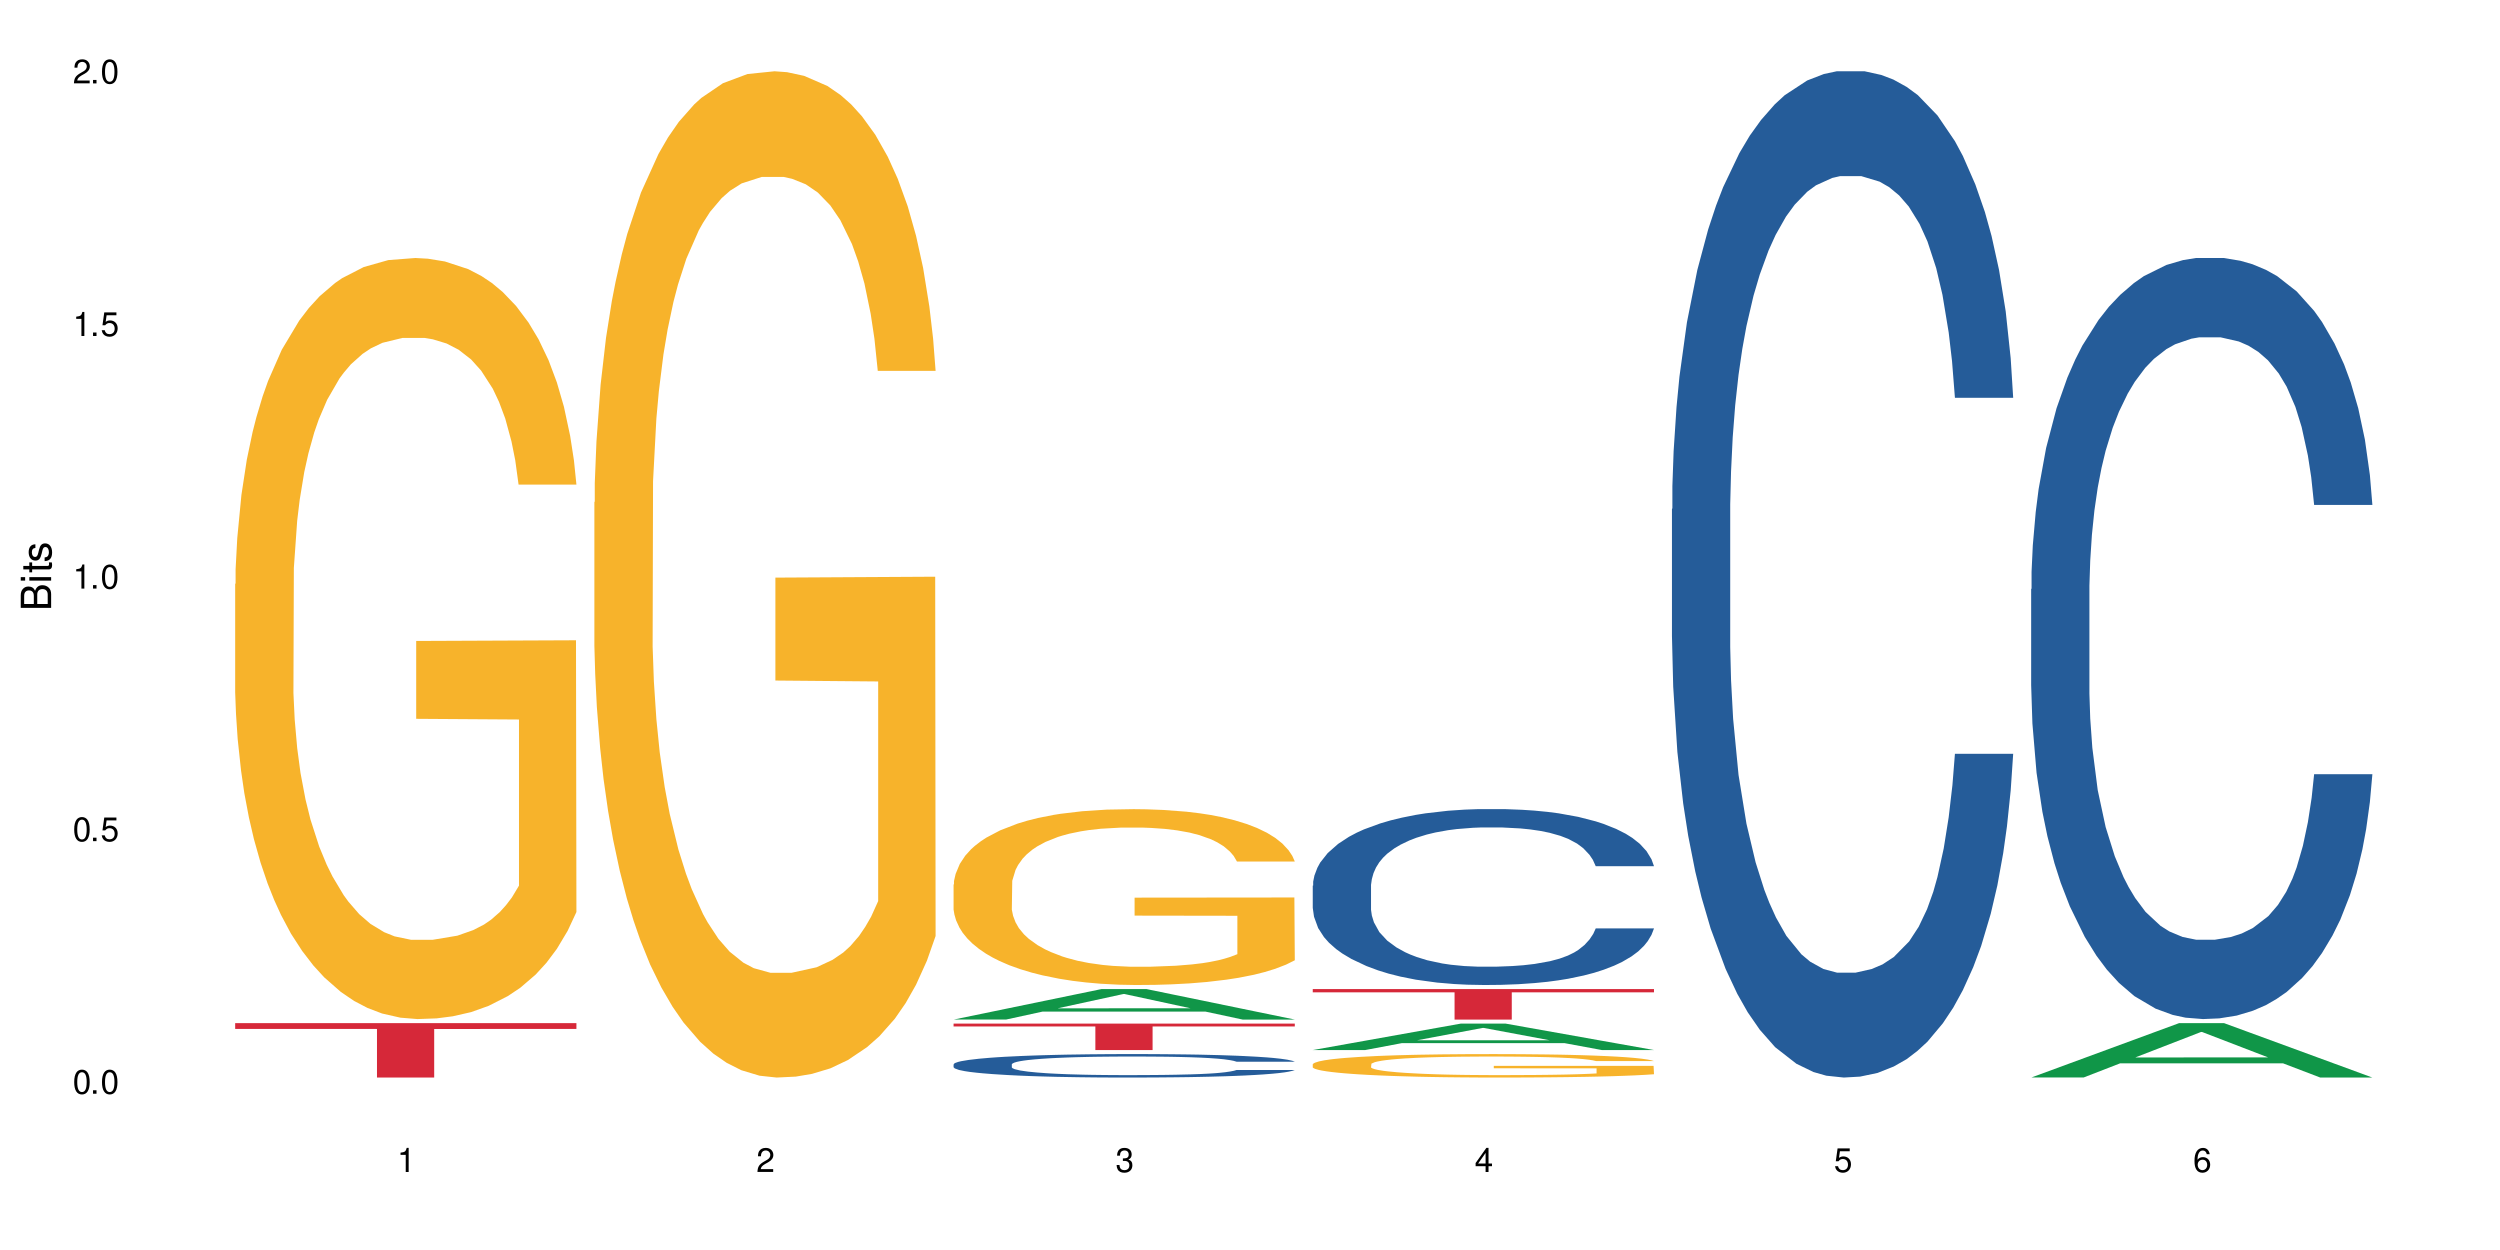
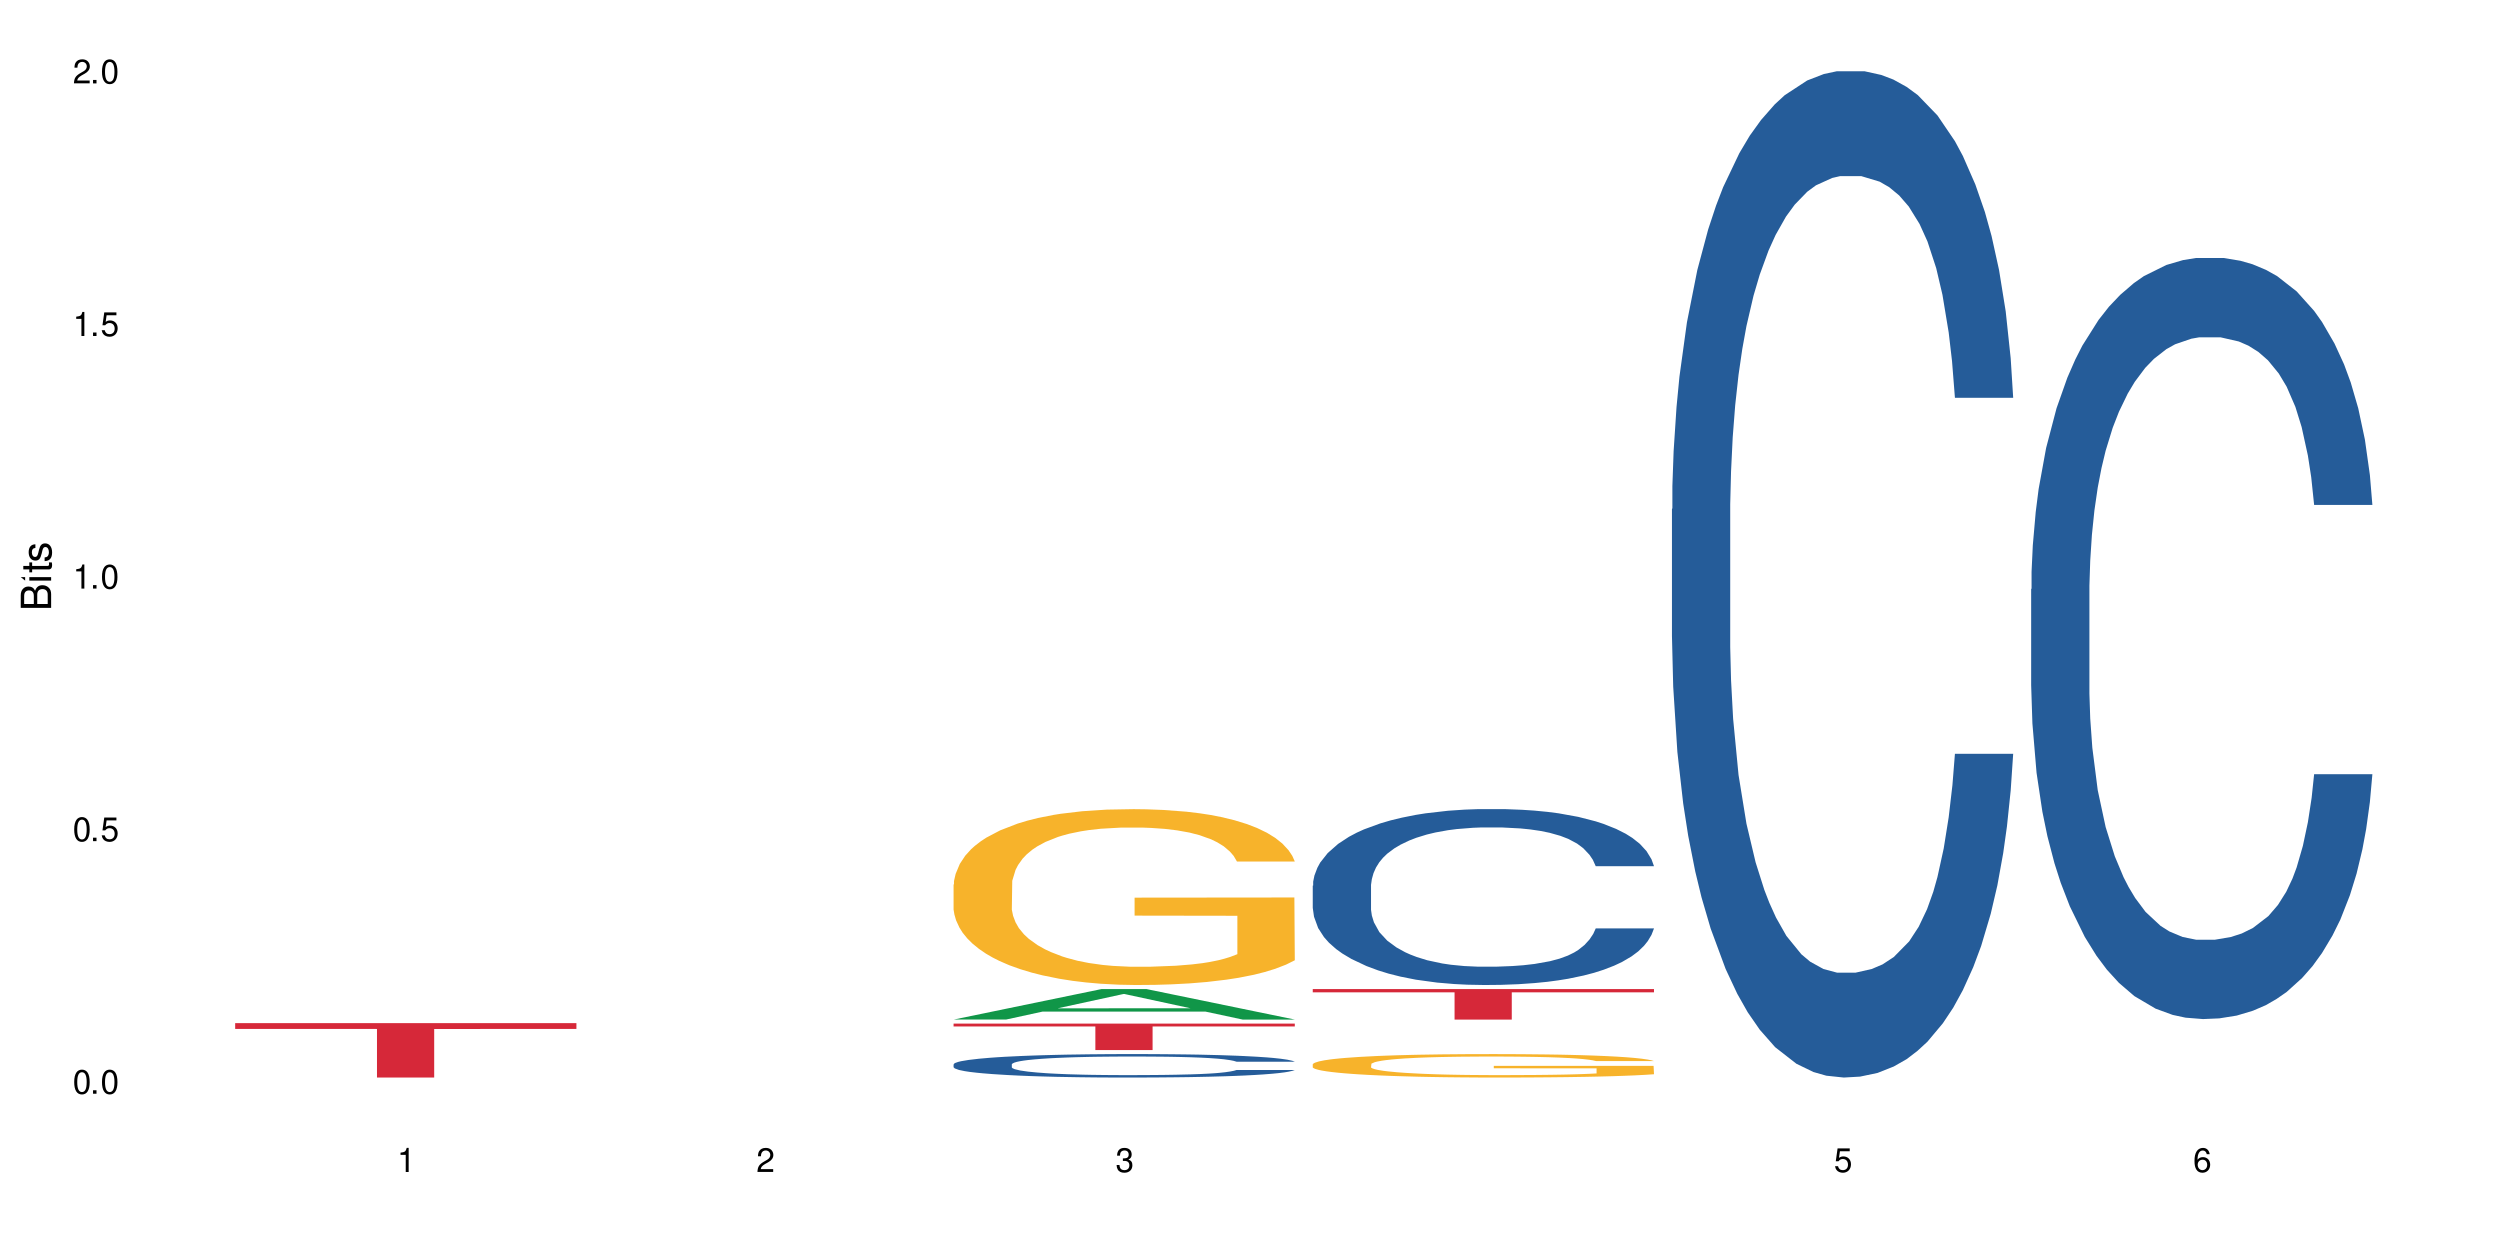
<svg xmlns="http://www.w3.org/2000/svg" xmlns:xlink="http://www.w3.org/1999/xlink" width="720" height="360" viewBox="0 0 720 360">
  <defs>
    <g>
      <g id="glyph-0-0">
</g>
      <g id="glyph-0-1">
        <path d="M 2.641 -6.938 C 2 -6.938 1.422 -6.656 1.078 -6.172 C 0.641 -5.562 0.406 -4.641 0.406 -3.359 C 0.406 -1.016 1.188 0.219 2.641 0.219 C 4.078 0.219 4.859 -1.016 4.859 -3.297 C 4.859 -4.641 4.656 -5.547 4.203 -6.172 C 3.844 -6.656 3.281 -6.938 2.641 -6.938 Z M 2.641 -6.188 C 3.547 -6.188 4 -5.25 4 -3.375 C 4 -1.406 3.562 -0.484 2.625 -0.484 C 1.734 -0.484 1.281 -1.438 1.281 -3.344 C 1.281 -5.25 1.734 -6.188 2.641 -6.188 Z M 2.641 -6.188 " />
      </g>
      <g id="glyph-0-2">
        <path d="M 1.828 -1 L 0.828 -1 L 0.828 0 L 1.828 0 Z M 1.828 -1 " />
      </g>
      <g id="glyph-0-3">
        <path d="M 4.562 -6.797 L 1.062 -6.797 L 0.547 -3.094 L 1.328 -3.094 C 1.719 -3.562 2.047 -3.734 2.578 -3.734 C 3.484 -3.734 4.062 -3.109 4.062 -2.094 C 4.062 -1.125 3.484 -0.531 2.578 -0.531 C 1.828 -0.531 1.375 -0.906 1.188 -1.672 L 0.328 -1.672 C 0.453 -1.109 0.547 -0.844 0.75 -0.594 C 1.125 -0.078 1.828 0.219 2.594 0.219 C 3.969 0.219 4.922 -0.781 4.922 -2.219 C 4.922 -3.562 4.031 -4.484 2.719 -4.484 C 2.25 -4.484 1.859 -4.359 1.469 -4.062 L 1.734 -5.969 L 4.562 -5.969 Z M 4.562 -6.797 " />
      </g>
      <g id="glyph-0-4">
        <path d="M 2.484 -4.938 L 2.484 0 L 3.328 0 L 3.328 -6.938 L 2.766 -6.938 C 2.469 -5.875 2.281 -5.734 0.984 -5.562 L 0.984 -4.938 Z M 2.484 -4.938 " />
      </g>
      <g id="glyph-0-5">
        <path d="M 4.859 -0.828 L 1.281 -0.828 C 1.359 -1.406 1.672 -1.781 2.5 -2.281 L 3.469 -2.828 C 4.406 -3.344 4.906 -4.062 4.906 -4.906 C 4.906 -5.484 4.672 -6.031 4.266 -6.406 C 3.859 -6.766 3.375 -6.938 2.719 -6.938 C 1.859 -6.938 1.219 -6.625 0.844 -6.031 C 0.609 -5.672 0.5 -5.234 0.484 -4.531 L 1.328 -4.531 C 1.359 -5.016 1.406 -5.281 1.531 -5.516 C 1.75 -5.938 2.188 -6.203 2.703 -6.203 C 3.469 -6.203 4.031 -5.641 4.031 -4.891 C 4.031 -4.344 3.719 -3.859 3.125 -3.516 L 2.234 -3 C 0.812 -2.172 0.406 -1.531 0.328 -0.016 L 4.859 -0.016 Z M 4.859 -0.828 " />
      </g>
      <g id="glyph-0-6">
        <path d="M 2.125 -3.188 L 2.578 -3.188 C 3.5 -3.188 3.984 -2.766 3.984 -1.922 C 3.984 -1.062 3.469 -0.531 2.594 -0.531 C 1.656 -0.531 1.203 -1 1.156 -2.016 L 0.312 -2.016 C 0.344 -1.453 0.438 -1.094 0.609 -0.781 C 0.953 -0.109 1.625 0.219 2.547 0.219 C 3.953 0.219 4.859 -0.625 4.859 -1.938 C 4.859 -2.828 4.516 -3.297 3.703 -3.594 C 4.344 -3.844 4.656 -4.328 4.656 -5.031 C 4.656 -6.219 3.875 -6.938 2.578 -6.938 C 1.203 -6.938 0.484 -6.172 0.453 -4.703 L 1.297 -4.703 C 1.312 -5.125 1.344 -5.359 1.453 -5.578 C 1.641 -5.969 2.062 -6.203 2.594 -6.203 C 3.344 -6.203 3.797 -5.75 3.797 -5 C 3.797 -4.516 3.609 -4.219 3.25 -4.047 C 3.016 -3.953 2.703 -3.922 2.125 -3.906 Z M 2.125 -3.188 " />
      </g>
      <g id="glyph-0-7">
-         <path d="M 3.141 -1.672 L 3.141 0 L 3.984 0 L 3.984 -1.672 L 4.984 -1.672 L 4.984 -2.438 L 3.984 -2.438 L 3.984 -6.938 L 3.359 -6.938 L 0.266 -2.578 L 0.266 -1.672 Z M 3.141 -2.438 L 1 -2.438 L 3.141 -5.5 Z M 3.141 -2.438 " />
-       </g>
+         </g>
      <g id="glyph-0-8">
        <path d="M 4.781 -5.125 C 4.609 -6.266 3.891 -6.938 2.844 -6.938 C 2.094 -6.938 1.422 -6.578 1.031 -5.953 C 0.594 -5.266 0.406 -4.422 0.406 -3.172 C 0.406 -2 0.578 -1.25 0.984 -0.641 C 1.359 -0.078 1.953 0.219 2.703 0.219 C 3.984 0.219 4.922 -0.75 4.922 -2.094 C 4.922 -3.375 4.062 -4.281 2.844 -4.281 C 2.172 -4.281 1.641 -4.031 1.281 -3.516 C 1.281 -5.234 1.828 -6.188 2.797 -6.188 C 3.391 -6.188 3.797 -5.797 3.938 -5.125 Z M 2.734 -3.531 C 3.547 -3.531 4.062 -2.953 4.062 -2.031 C 4.062 -1.156 3.484 -0.531 2.703 -0.531 C 1.922 -0.531 1.328 -1.188 1.328 -2.078 C 1.328 -2.938 1.906 -3.531 2.734 -3.531 Z M 2.734 -3.531 " />
      </g>
      <g id="glyph-1-0">
</g>
      <g id="glyph-1-1">
        <path d="M 0 -0.953 L 0 -4.891 C 0 -5.719 -0.234 -6.344 -0.734 -6.797 C -1.188 -7.234 -1.812 -7.469 -2.5 -7.469 C -3.547 -7.469 -4.188 -7 -4.625 -5.875 C -4.984 -6.688 -5.625 -7.094 -6.531 -7.094 C -7.172 -7.094 -7.734 -6.859 -8.141 -6.391 C -8.562 -5.922 -8.75 -5.344 -8.75 -4.5 L -8.75 -0.953 Z M -4.984 -2.062 L -7.766 -2.062 L -7.766 -4.219 C -7.766 -4.844 -7.688 -5.203 -7.453 -5.5 C -7.219 -5.812 -6.859 -5.969 -6.375 -5.969 C -5.891 -5.969 -5.531 -5.812 -5.297 -5.5 C -5.062 -5.203 -4.984 -4.844 -4.984 -4.219 Z M -0.984 -2.062 L -4 -2.062 L -4 -4.781 C -4 -5.766 -3.438 -6.359 -2.484 -6.359 C -1.547 -6.359 -0.984 -5.766 -0.984 -4.781 Z M -0.984 -2.062 " />
      </g>
      <g id="glyph-1-2">
-         <path d="M -6.281 -1.797 L -6.281 -0.797 L 0 -0.797 L 0 -1.797 Z M -8.75 -1.797 L -8.75 -0.797 L -7.484 -0.797 L -7.484 -1.797 Z M -8.75 -1.797 " />
+         <path d="M -6.281 -1.797 L -6.281 -0.797 L 0 -0.797 L 0 -1.797 Z M -8.75 -1.797 L -7.484 -0.797 L -7.484 -1.797 Z M -8.75 -1.797 " />
      </g>
      <g id="glyph-1-3">
        <path d="M -6.281 -3.047 L -6.281 -2.016 L -8.016 -2.016 L -8.016 -1.016 L -6.281 -1.016 L -6.281 -0.172 L -5.469 -0.172 L -5.469 -1.016 L -0.719 -1.016 C -0.078 -1.016 0.281 -1.453 0.281 -2.234 C 0.281 -2.5 0.25 -2.719 0.188 -3.047 L -0.641 -3.047 C -0.609 -2.906 -0.594 -2.766 -0.594 -2.562 C -0.594 -2.141 -0.719 -2.016 -1.156 -2.016 L -5.469 -2.016 L -5.469 -3.047 Z M -6.281 -3.047 " />
      </g>
      <g id="glyph-1-4">
        <path d="M -4.531 -5.25 C -5.766 -5.25 -6.469 -4.422 -6.469 -2.969 C -6.469 -1.516 -5.719 -0.562 -4.547 -0.562 C -3.562 -0.562 -3.094 -1.062 -2.734 -2.562 L -2.516 -3.484 C -2.344 -4.188 -2.094 -4.469 -1.641 -4.469 C -1.047 -4.469 -0.641 -3.875 -0.641 -3 C -0.641 -2.453 -0.797 -2 -1.062 -1.75 C -1.25 -1.594 -1.422 -1.531 -1.875 -1.469 L -1.875 -0.406 C -0.422 -0.453 0.281 -1.266 0.281 -2.922 C 0.281 -4.5 -0.5 -5.516 -1.719 -5.516 C -2.656 -5.516 -3.172 -4.984 -3.469 -3.734 L -3.703 -2.766 C -3.891 -1.953 -4.156 -1.609 -4.594 -1.609 C -5.188 -1.609 -5.547 -2.125 -5.547 -2.938 C -5.547 -3.75 -5.203 -4.172 -4.531 -4.203 Z M -4.531 -5.25 " />
      </g>
    </g>
  </defs>
  <rect x="-72" y="-36" width="864" height="432" fill="rgb(100%, 100%, 100%)" fill-opacity="1" />
-   <path fill-rule="nonzero" fill="rgb(96.863%, 70.196%, 16.863%)" fill-opacity="1" d="M 67.73 168.184 L 67.852 167.984 L 67.852 163.98 L 68.332 154.973 L 69.527 142.562 L 71.086 132.355 L 72.766 124.348 L 73.844 120.145 L 75.641 114.137 L 77.199 109.734 L 81.152 100.727 L 86.188 92.32 L 88.945 88.715 L 92.059 85.312 L 96.496 81.512 L 98.531 80.109 L 104.766 76.906 L 111.836 74.906 L 119.625 74.305 L 123.223 74.504 L 128.133 75.305 L 134.848 77.508 L 138.68 79.508 L 141.676 81.512 L 144.793 84.113 L 148.629 88.117 L 152.223 92.918 L 155.102 97.723 L 157.977 103.73 L 160.375 110.133 L 162.41 117.141 L 164.207 125.547 L 165.289 132.555 L 166.008 139.559 L 149.348 139.559 L 148.391 132.555 L 147.309 127.148 L 145.512 120.543 L 143.715 115.738 L 141.918 111.938 L 138.562 106.73 L 135.684 103.527 L 132.09 100.727 L 128.613 98.926 L 124.66 97.723 L 122.262 97.324 L 115.91 97.324 L 110.156 98.727 L 106.801 100.324 L 104.406 101.926 L 101.047 104.93 L 99.012 107.332 L 97.812 108.934 L 94.219 115.141 L 91.82 120.742 L 90.504 124.547 L 88.824 130.551 L 87.625 135.957 L 86.309 143.965 L 85.59 149.969 L 84.629 163.582 L 84.508 199.609 L 84.871 207.219 L 85.59 215.426 L 86.547 222.633 L 87.984 230.238 L 89.422 236.043 L 91.941 243.848 L 94.098 249.055 L 95.777 252.457 L 99.012 257.859 L 100.328 259.664 L 103.445 263.266 L 106.684 266.066 L 110.637 268.469 L 113.633 269.672 L 118.426 270.672 L 124.539 270.672 L 131.73 269.473 L 136.285 267.871 L 139.398 266.27 L 141.438 264.867 L 143.953 262.664 L 145.754 260.664 L 147.43 258.461 L 149.469 255.059 L 149.469 207.219 L 119.863 207.02 L 119.863 184.598 L 165.887 184.398 L 166.008 262.664 L 163.488 268.07 L 160.375 273.273 L 157.379 277.277 L 154.262 280.68 L 149.828 284.484 L 146.23 286.887 L 140.719 289.688 L 135.684 291.488 L 130.41 292.691 L 125.738 293.293 L 120.223 293.492 L 115.312 293.09 L 110.039 291.891 L 105.844 290.289 L 102.008 288.289 L 98.172 285.684 L 93.379 281.48 L 90.262 278.078 L 87.027 273.875 L 83.789 268.871 L 80.914 263.465 L 78.996 259.262 L 77.078 254.457 L 75.043 248.453 L 73.125 241.648 L 71.688 235.441 L 70.367 228.438 L 69.41 221.832 L 68.449 212.824 L 67.969 205.617 L 67.73 199.41 Z M 67.73 168.184 " />
  <path fill-rule="nonzero" fill="rgb(83.922%, 15.686%, 22.353%)" fill-opacity="1" d="M 67.73 294.656 L 166.008 294.656 L 166.008 296.332 L 125.047 296.348 L 125.047 310.332 L 108.57 310.332 L 108.57 296.363 L 108.332 296.332 L 67.73 296.332 Z M 67.73 294.656 " />
-   <path fill-rule="nonzero" fill="rgb(96.863%, 70.196%, 16.863%)" fill-opacity="1" d="M 171.18 144.652 L 171.297 144.387 L 171.297 139.094 L 171.777 127.184 L 172.977 110.777 L 174.535 97.277 L 176.211 86.691 L 177.293 81.133 L 179.09 73.195 L 180.648 67.371 L 184.602 55.461 L 189.637 44.348 L 192.391 39.582 L 195.508 35.082 L 199.941 30.055 L 201.98 28.203 L 208.211 23.965 L 215.281 21.32 L 223.074 20.527 L 226.668 20.789 L 231.582 21.848 L 238.293 24.762 L 242.129 27.406 L 245.125 30.055 L 248.242 33.496 L 252.078 38.789 L 255.672 45.141 L 258.547 51.492 L 261.426 59.43 L 263.82 67.902 L 265.859 77.164 L 267.656 88.281 L 268.734 97.543 L 269.453 106.805 L 252.797 106.805 L 251.836 97.543 L 250.758 90.398 L 248.961 81.664 L 247.164 75.312 L 245.363 70.281 L 242.008 63.402 L 239.133 59.168 L 235.539 55.461 L 232.062 53.078 L 228.105 51.492 L 225.711 50.961 L 219.359 50.961 L 213.605 52.816 L 210.25 54.934 L 207.852 57.051 L 204.496 61.02 L 202.461 64.195 L 201.262 66.312 L 197.664 74.516 L 195.27 81.93 L 193.949 86.957 L 192.273 94.898 L 191.074 102.043 L 189.754 112.629 L 189.035 120.57 L 188.078 138.566 L 187.957 186.207 L 188.316 196.262 L 189.035 207.113 L 189.996 216.641 L 191.434 226.699 L 192.871 234.375 L 195.387 244.695 L 197.547 251.578 L 199.223 256.078 L 202.461 263.223 L 203.777 265.605 L 206.895 270.367 L 210.129 274.074 L 214.086 277.25 L 217.082 278.836 L 221.875 280.16 L 227.988 280.16 L 235.18 278.574 L 239.73 276.457 L 242.848 274.34 L 244.887 272.484 L 247.402 269.574 L 249.199 266.926 L 250.879 264.016 L 252.914 259.516 L 252.914 196.262 L 223.312 195.996 L 223.312 166.355 L 269.336 166.09 L 269.453 269.574 L 266.938 276.719 L 263.82 283.602 L 260.824 288.895 L 257.711 293.395 L 253.273 298.422 L 249.68 301.598 L 244.168 305.305 L 239.133 307.688 L 233.859 309.273 L 229.184 310.066 L 223.672 310.332 L 218.758 309.805 L 213.484 308.215 L 209.289 306.098 L 205.457 303.453 L 201.621 300.012 L 196.828 294.453 L 193.711 289.953 L 190.473 284.395 L 187.238 277.777 L 184.363 270.633 L 182.445 265.074 L 180.527 258.723 L 178.488 250.781 L 176.57 241.785 L 175.133 233.578 L 173.816 224.316 L 172.855 215.582 L 171.898 203.672 L 171.418 194.145 L 171.18 185.941 Z M 171.18 144.652 " />
  <path fill-rule="nonzero" fill="rgb(6.275%, 58.824%, 28.235%)" fill-opacity="1" d="M 274.629 293.629 L 274.73 293.621 L 317.254 284.848 L 330.168 284.848 L 372.902 293.637 L 357.887 293.637 L 347.18 291.344 L 300.246 291.344 L 289.746 293.629 L 274.629 293.629 L 304.762 290.395 L 342.875 290.383 L 323.871 286.281 L 323.66 286.273 L 323.449 286.297 L 304.656 290.383 L 304.762 290.395 Z M 274.629 293.629 " />
  <path fill-rule="nonzero" fill="rgb(14.51%, 36.078%, 60%)" fill-opacity="1" d="M 274.629 306.52 L 274.746 306.512 L 274.746 306.363 L 275.105 306.129 L 275.945 305.832 L 276.785 305.629 L 278.941 305.266 L 281.938 304.914 L 285.055 304.641 L 287.332 304.48 L 289.367 304.355 L 294.043 304.129 L 297.039 304.012 L 300.273 303.906 L 304.23 303.801 L 307.105 303.738 L 313.578 303.641 L 318.371 303.598 L 322.086 303.578 L 330.117 303.578 L 334.91 303.605 L 338.387 303.637 L 342.223 303.684 L 345.457 303.738 L 351.09 303.875 L 356.125 304.047 L 358.402 304.148 L 361.996 304.34 L 364.754 304.523 L 366.672 304.684 L 368.828 304.914 L 370.746 305.191 L 372.184 305.504 L 372.902 305.77 L 356.125 305.77 L 355.285 305.523 L 354.324 305.332 L 352.527 305.078 L 350.73 304.902 L 348.215 304.723 L 345.938 304.605 L 342.82 304.488 L 340.062 304.414 L 337.188 304.355 L 334.43 304.32 L 329.156 304.285 L 323.047 304.285 L 320.77 304.297 L 316.094 304.344 L 313.578 304.387 L 309.98 304.473 L 307.465 304.555 L 304.469 304.68 L 302.434 304.781 L 299.914 304.945 L 298.117 305.086 L 296.078 305.289 L 294.883 305.445 L 293.801 305.617 L 292.844 305.82 L 292.125 306.035 L 291.645 306.266 L 291.406 306.488 L 291.406 307.445 L 291.645 307.664 L 292.246 307.926 L 293.801 308.301 L 296.078 308.629 L 298.715 308.887 L 301.234 309.074 L 302.672 309.16 L 304.59 309.258 L 307.586 309.383 L 311.898 309.504 L 314.418 309.555 L 318.25 309.605 L 322.207 309.629 L 327.48 309.629 L 332.152 309.605 L 335.27 309.574 L 338.508 309.523 L 342.941 309.418 L 345.695 309.32 L 348.094 309.203 L 349.891 309.086 L 351.09 308.988 L 352.887 308.797 L 354.324 308.586 L 355.406 308.371 L 356.125 308.16 L 372.902 308.16 L 372.184 308.406 L 371.105 308.648 L 370.027 308.828 L 368.348 309.043 L 366.43 309.234 L 363.676 309.449 L 361.398 309.59 L 358.402 309.746 L 355.645 309.863 L 352.648 309.969 L 348.215 310.09 L 345.336 310.152 L 342.223 310.211 L 338.508 310.258 L 333.832 310.301 L 328.797 310.328 L 324.125 310.332 L 319.09 310.32 L 315.375 310.297 L 310.461 310.238 L 304.348 310.129 L 299.914 310.012 L 296.438 309.895 L 293.441 309.77 L 290.086 309.605 L 285.773 309.332 L 283.137 309.121 L 281.34 308.949 L 279.301 308.711 L 277.863 308.492 L 276.184 308.148 L 274.988 307.711 L 274.629 307.371 Z M 274.629 306.52 " />
  <path fill-rule="nonzero" fill="rgb(96.863%, 70.196%, 16.863%)" fill-opacity="1" d="M 274.629 254.727 L 274.746 254.68 L 274.746 253.754 L 275.227 251.676 L 276.426 248.805 L 277.984 246.449 L 279.66 244.598 L 280.738 243.625 L 282.535 242.238 L 284.094 241.223 L 288.051 239.141 L 293.082 237.195 L 295.84 236.363 L 298.957 235.578 L 303.391 234.699 L 305.43 234.375 L 311.66 233.637 L 318.73 233.172 L 326.52 233.035 L 330.117 233.082 L 335.031 233.266 L 341.742 233.773 L 345.578 234.238 L 348.574 234.699 L 351.688 235.301 L 355.523 236.227 L 359.121 237.336 L 361.996 238.445 L 364.871 239.832 L 367.27 241.312 L 369.309 242.934 L 371.105 244.875 L 372.184 246.492 L 372.902 248.113 L 356.242 248.113 L 355.285 246.492 L 354.207 245.246 L 352.41 243.719 L 350.609 242.609 L 348.812 241.73 L 345.457 240.527 L 342.582 239.785 L 338.984 239.141 L 335.512 238.723 L 331.555 238.445 L 329.156 238.352 L 322.805 238.352 L 317.055 238.676 L 313.699 239.047 L 311.301 239.418 L 307.945 240.109 L 305.906 240.664 L 304.707 241.035 L 301.113 242.469 L 298.715 243.766 L 297.398 244.645 L 295.719 246.031 L 294.523 247.281 L 293.203 249.129 L 292.484 250.52 L 291.527 253.664 L 291.406 261.988 L 291.766 263.746 L 292.484 265.645 L 293.441 267.309 L 294.883 269.066 L 296.32 270.406 L 298.836 272.211 L 300.992 273.414 L 302.672 274.199 L 305.906 275.449 L 307.227 275.863 L 310.34 276.699 L 313.578 277.344 L 317.531 277.898 L 320.527 278.176 L 325.324 278.41 L 331.434 278.41 L 338.625 278.133 L 343.18 277.762 L 346.297 277.391 L 348.332 277.066 L 350.852 276.559 L 352.648 276.098 L 354.324 275.586 L 356.363 274.801 L 356.363 263.746 L 326.762 263.699 L 326.762 258.52 L 372.781 258.473 L 372.902 276.559 L 370.387 277.809 L 367.27 279.012 L 364.273 279.934 L 361.156 280.723 L 356.723 281.602 L 353.129 282.156 L 347.613 282.805 L 342.582 283.219 L 337.309 283.496 L 332.633 283.637 L 327.121 283.684 L 322.207 283.59 L 316.934 283.312 L 312.738 282.941 L 308.902 282.48 L 305.07 281.879 L 300.273 280.906 L 297.16 280.121 L 293.922 279.148 L 290.688 277.992 L 287.809 276.742 L 285.895 275.773 L 283.977 274.664 L 281.938 273.273 L 280.02 271.703 L 278.582 270.27 L 277.262 268.648 L 276.305 267.121 L 275.348 265.043 L 274.867 263.375 L 274.629 261.941 Z M 274.629 254.727 " />
  <path fill-rule="nonzero" fill="rgb(83.922%, 15.686%, 22.353%)" fill-opacity="1" d="M 274.629 294.801 L 372.902 294.801 L 372.902 295.617 L 331.945 295.621 L 331.945 302.414 L 315.465 302.414 L 315.465 295.629 L 315.227 295.617 L 274.629 295.617 Z M 274.629 294.801 " />
-   <path fill-rule="nonzero" fill="rgb(6.275%, 58.824%, 28.235%)" fill-opacity="1" d="M 378.074 302.41 L 378.18 302.402 L 420.703 294.801 L 433.617 294.801 L 476.352 302.414 L 461.336 302.414 L 450.625 300.43 L 403.695 300.43 L 393.195 302.41 L 378.074 302.41 L 408.207 299.605 L 446.32 299.598 L 427.316 296.043 L 427.109 296.039 L 426.898 296.059 L 408.105 299.598 L 408.207 299.605 Z M 378.074 302.41 " />
  <path fill-rule="nonzero" fill="rgb(14.51%, 36.078%, 60%)" fill-opacity="1" d="M 378.074 255.07 L 378.195 255.023 L 378.195 253.914 L 378.555 252.152 L 379.395 249.934 L 380.23 248.402 L 382.391 245.672 L 385.387 243.035 L 388.5 240.996 L 390.777 239.793 L 392.816 238.867 L 397.492 237.152 L 400.488 236.273 L 403.723 235.488 L 407.676 234.699 L 410.555 234.238 L 417.027 233.496 L 421.82 233.172 L 425.535 233.035 L 433.566 233.035 L 438.359 233.219 L 441.836 233.449 L 445.668 233.82 L 448.906 234.238 L 454.539 235.258 L 459.57 236.551 L 461.848 237.293 L 465.445 238.727 L 468.199 240.117 L 470.117 241.32 L 472.277 243.035 L 474.191 245.117 L 475.633 247.477 L 476.352 249.469 L 459.57 249.469 L 458.734 247.617 L 457.773 246.184 L 455.977 244.285 L 454.18 242.941 L 451.66 241.598 L 449.383 240.719 L 446.27 239.84 L 443.512 239.285 L 440.637 238.867 L 437.879 238.59 L 432.605 238.312 L 426.492 238.312 L 424.215 238.402 L 419.543 238.773 L 417.027 239.098 L 413.43 239.746 L 410.914 240.348 L 407.918 241.273 L 405.879 242.062 L 403.363 243.266 L 401.566 244.332 L 399.527 245.859 L 398.328 247.016 L 397.25 248.312 L 396.293 249.84 L 395.574 251.461 L 395.094 253.172 L 394.855 254.84 L 394.855 262.016 L 395.094 263.684 L 395.691 265.625 L 397.25 268.449 L 399.527 270.902 L 402.164 272.848 L 404.68 274.238 L 406.121 274.887 L 408.035 275.625 L 411.035 276.551 L 415.348 277.477 L 417.863 277.848 L 421.699 278.219 L 425.656 278.402 L 430.93 278.402 L 435.602 278.219 L 438.719 277.988 L 441.953 277.617 L 446.387 276.828 L 449.145 276.09 L 451.543 275.211 L 453.34 274.328 L 454.539 273.59 L 456.336 272.152 L 457.773 270.578 L 458.852 268.961 L 459.57 267.387 L 476.352 267.387 L 475.633 269.238 L 474.555 271.043 L 473.473 272.387 L 471.797 274.008 L 469.879 275.441 L 467.121 277.062 L 464.844 278.125 L 461.848 279.285 L 459.094 280.164 L 456.098 280.949 L 451.66 281.875 L 448.785 282.34 L 445.668 282.758 L 441.953 283.125 L 437.281 283.449 L 432.246 283.637 L 427.574 283.684 L 422.539 283.59 L 418.824 283.402 L 413.91 282.988 L 407.797 282.152 L 403.363 281.273 L 399.887 280.395 L 396.891 279.469 L 393.535 278.219 L 389.223 276.184 L 386.586 274.609 L 384.785 273.312 L 382.75 271.508 L 381.312 269.887 L 379.633 267.293 L 378.434 264.008 L 378.074 261.461 Z M 378.074 255.07 " />
  <path fill-rule="nonzero" fill="rgb(96.863%, 70.196%, 16.863%)" fill-opacity="1" d="M 378.074 306.473 L 378.195 306.465 L 378.195 306.344 L 378.676 306.066 L 379.871 305.684 L 381.43 305.367 L 383.109 305.121 L 384.188 304.992 L 385.984 304.809 L 387.543 304.672 L 391.496 304.395 L 396.531 304.133 L 399.289 304.023 L 402.402 303.918 L 406.84 303.801 L 408.875 303.758 L 415.109 303.66 L 422.18 303.598 L 429.969 303.578 L 433.566 303.586 L 438.48 303.609 L 445.191 303.68 L 449.023 303.738 L 452.02 303.801 L 455.137 303.883 L 458.973 304.004 L 462.566 304.152 L 465.445 304.301 L 468.32 304.484 L 470.719 304.684 L 472.754 304.898 L 474.555 305.16 L 475.633 305.375 L 476.352 305.59 L 459.691 305.59 L 458.734 305.375 L 457.652 305.207 L 455.855 305.004 L 454.059 304.855 L 452.262 304.738 L 448.906 304.578 L 446.027 304.48 L 442.434 304.395 L 438.957 304.34 L 435.004 304.301 L 432.605 304.289 L 426.254 304.289 L 420.5 304.332 L 417.145 304.383 L 414.75 304.43 L 411.395 304.523 L 409.355 304.598 L 408.156 304.645 L 404.562 304.836 L 402.164 305.012 L 400.848 305.129 L 399.168 305.312 L 397.969 305.48 L 396.652 305.727 L 395.934 305.91 L 394.973 306.328 L 394.855 307.441 L 395.215 307.676 L 395.934 307.926 L 396.891 308.148 L 398.328 308.383 L 399.766 308.562 L 402.285 308.805 L 404.441 308.965 L 406.121 309.066 L 409.355 309.234 L 410.672 309.289 L 413.789 309.402 L 417.027 309.488 L 420.98 309.562 L 423.977 309.598 L 428.77 309.629 L 434.883 309.629 L 442.074 309.594 L 446.629 309.543 L 449.746 309.492 L 451.781 309.449 L 454.297 309.383 L 456.098 309.32 L 457.773 309.254 L 459.812 309.148 L 459.812 307.676 L 430.211 307.668 L 430.211 306.977 L 476.23 306.973 L 476.352 309.383 L 473.832 309.551 L 470.719 309.711 L 467.723 309.832 L 464.605 309.938 L 460.172 310.055 L 456.574 310.129 L 451.062 310.215 L 446.027 310.27 L 440.754 310.309 L 436.082 310.328 L 430.57 310.332 L 425.656 310.32 L 420.383 310.281 L 416.188 310.234 L 412.352 310.172 L 408.516 310.094 L 403.723 309.961 L 400.605 309.859 L 397.371 309.727 L 394.133 309.574 L 391.258 309.406 L 389.34 309.277 L 387.422 309.129 L 385.387 308.945 L 383.469 308.734 L 382.031 308.543 L 380.711 308.328 L 379.754 308.125 L 378.793 307.848 L 378.316 307.625 L 378.074 307.434 Z M 378.074 306.473 " />
  <path fill-rule="nonzero" fill="rgb(83.922%, 15.686%, 22.353%)" fill-opacity="1" d="M 378.074 284.848 L 476.352 284.848 L 476.352 285.785 L 435.391 285.797 L 435.391 293.637 L 418.914 293.637 L 418.914 285.805 L 418.676 285.785 L 378.074 285.785 Z M 378.074 284.848 " />
  <path fill-rule="nonzero" fill="rgb(14.51%, 36.078%, 60%)" fill-opacity="1" d="M 481.523 146.621 L 481.645 146.355 L 481.645 140 L 482.004 129.934 L 482.84 117.215 L 483.68 108.477 L 485.836 92.844 L 488.832 77.746 L 491.949 66.09 L 494.227 59.203 L 496.266 53.902 L 500.938 44.102 L 503.934 39.07 L 507.172 34.566 L 511.125 30.062 L 514 27.414 L 520.473 23.176 L 525.27 21.32 L 528.984 20.527 L 537.012 20.527 L 541.809 21.586 L 545.281 22.91 L 549.117 25.031 L 552.352 27.414 L 557.984 33.242 L 563.02 40.66 L 565.297 44.898 L 568.891 53.109 L 571.648 61.055 L 573.566 67.945 L 575.723 77.746 L 577.641 89.668 L 579.078 103.176 L 579.797 114.566 L 563.02 114.566 L 562.18 103.973 L 561.223 95.758 L 559.426 84.898 L 557.625 77.215 L 555.109 69.535 L 552.832 64.5 L 549.715 59.469 L 546.961 56.289 L 544.082 53.902 L 541.328 52.316 L 536.055 50.727 L 529.941 50.727 L 527.664 51.254 L 522.992 53.375 L 520.473 55.23 L 516.879 58.938 L 514.363 62.383 L 511.367 67.68 L 509.328 72.184 L 506.812 79.07 L 505.012 85.164 L 502.977 93.906 L 501.777 100.527 L 500.699 107.945 L 499.738 116.688 L 499.02 125.957 L 498.543 135.762 L 498.301 145.297 L 498.301 186.355 L 498.543 195.895 L 499.141 207.02 L 500.699 223.18 L 502.977 237.219 L 505.613 248.344 L 508.129 256.293 L 509.566 260 L 511.484 264.238 L 514.48 269.535 L 518.797 274.836 L 521.312 276.953 L 525.148 279.074 L 529.102 280.133 L 534.375 280.133 L 539.051 279.074 L 542.168 277.75 L 545.402 275.629 L 549.836 271.125 L 552.594 266.887 L 554.988 261.855 L 556.789 256.82 L 557.984 252.582 L 559.785 244.371 L 561.223 235.363 L 562.301 226.094 L 563.02 217.086 L 579.797 217.086 L 579.078 227.684 L 578 238.012 L 576.922 245.695 L 575.246 254.969 L 573.328 263.18 L 570.57 272.449 L 568.293 278.543 L 565.297 285.168 L 562.539 290.199 L 559.543 294.703 L 555.109 300 L 552.234 302.648 L 549.117 305.035 L 545.402 307.152 L 540.727 309.008 L 535.695 310.066 L 531.02 310.332 L 525.988 309.801 L 522.27 308.742 L 517.359 306.359 L 511.246 301.59 L 506.812 296.559 L 503.336 291.523 L 500.34 286.227 L 496.984 279.074 L 492.668 267.418 L 490.031 258.41 L 488.234 250.992 L 486.195 240.664 L 484.758 231.391 L 483.082 216.555 L 481.883 197.746 L 481.523 183.18 Z M 481.523 146.621 " />
-   <path fill-rule="nonzero" fill="rgb(6.275%, 58.824%, 28.235%)" fill-opacity="1" d="M 584.973 310.316 L 585.074 310.305 L 627.598 294.656 L 640.512 294.656 L 683.246 310.332 L 668.23 310.332 L 657.523 306.242 L 610.59 306.242 L 600.09 310.316 L 584.973 310.316 L 615.105 304.547 L 653.219 304.531 L 634.215 297.219 L 634.004 297.203 L 633.793 297.246 L 615 304.531 L 615.105 304.547 Z M 584.973 310.316 " />
  <path fill-rule="nonzero" fill="rgb(14.51%, 36.078%, 60%)" fill-opacity="1" d="M 584.973 169.672 L 585.09 169.473 L 585.09 164.664 L 585.449 157.051 L 586.289 147.434 L 587.129 140.82 L 589.285 129 L 592.281 117.582 L 595.398 108.766 L 597.676 103.555 L 599.711 99.547 L 604.387 92.137 L 607.383 88.328 L 610.617 84.922 L 614.574 81.516 L 617.449 79.512 L 623.922 76.309 L 628.715 74.906 L 632.43 74.305 L 640.461 74.305 L 645.254 75.105 L 648.73 76.105 L 652.566 77.711 L 655.801 79.512 L 661.434 83.922 L 666.469 89.531 L 668.746 92.738 L 672.34 98.949 L 675.098 104.957 L 677.016 110.168 L 679.172 117.582 L 681.09 126.598 L 682.527 136.816 L 683.246 145.43 L 666.469 145.43 L 665.629 137.414 L 664.672 131.203 L 662.871 122.988 L 661.074 117.18 L 658.559 111.371 L 656.281 107.562 L 653.164 103.758 L 650.406 101.352 L 647.531 99.547 L 644.773 98.348 L 639.504 97.145 L 633.391 97.145 L 631.113 97.547 L 626.438 99.148 L 623.922 100.551 L 620.328 103.355 L 617.809 105.961 L 614.812 109.969 L 612.777 113.371 L 610.258 118.582 L 608.461 123.191 L 606.426 129.801 L 605.227 134.812 L 604.148 140.422 L 603.188 147.031 L 602.469 154.047 L 601.988 161.457 L 601.75 168.672 L 601.75 199.727 L 601.988 206.938 L 602.59 215.352 L 604.148 227.574 L 606.426 238.195 L 609.059 246.609 L 611.578 252.621 L 613.016 255.426 L 614.934 258.629 L 617.93 262.637 L 622.242 266.645 L 624.762 268.246 L 628.598 269.852 L 632.551 270.652 L 637.824 270.652 L 642.5 269.852 L 645.613 268.848 L 648.852 267.246 L 653.285 263.84 L 656.043 260.633 L 658.438 256.828 L 660.234 253.02 L 661.434 249.816 L 663.23 243.602 L 664.672 236.793 L 665.75 229.777 L 666.469 222.969 L 683.246 222.969 L 682.527 230.98 L 681.449 238.797 L 680.371 244.605 L 678.691 251.617 L 676.773 257.828 L 674.02 264.84 L 671.742 269.449 L 668.746 274.457 L 665.988 278.266 L 662.992 281.672 L 658.559 285.68 L 655.68 287.68 L 652.566 289.484 L 648.852 291.086 L 644.176 292.488 L 639.141 293.293 L 634.469 293.492 L 629.434 293.09 L 625.719 292.289 L 620.805 290.488 L 614.695 286.879 L 610.258 283.074 L 606.785 279.266 L 603.789 275.258 L 600.43 269.852 L 596.117 261.035 L 593.48 254.223 L 591.684 248.613 L 589.645 240.797 L 588.207 233.785 L 586.527 222.566 L 585.332 208.34 L 584.973 197.32 Z M 584.973 169.672 " />
  <g fill="rgb(0%, 0%, 0%)" fill-opacity="1">
    <use xlink:href="#glyph-0-1" x="20.965" y="314.993" />
    <use xlink:href="#glyph-0-2" x="25.965" y="314.993" />
    <use xlink:href="#glyph-0-1" x="28.965" y="314.993" />
  </g>
  <g fill="rgb(0%, 0%, 0%)" fill-opacity="1">
    <use xlink:href="#glyph-0-1" x="20.965" y="242.251" />
    <use xlink:href="#glyph-0-2" x="25.965" y="242.251" />
    <use xlink:href="#glyph-0-3" x="28.965" y="242.251" />
  </g>
  <g fill="rgb(0%, 0%, 0%)" fill-opacity="1">
    <use xlink:href="#glyph-0-4" x="20.965" y="169.509" />
    <use xlink:href="#glyph-0-2" x="25.965" y="169.509" />
    <use xlink:href="#glyph-0-1" x="28.965" y="169.509" />
  </g>
  <g fill="rgb(0%, 0%, 0%)" fill-opacity="1">
    <use xlink:href="#glyph-0-4" x="20.965" y="96.767" />
    <use xlink:href="#glyph-0-2" x="25.965" y="96.767" />
    <use xlink:href="#glyph-0-3" x="28.965" y="96.767" />
  </g>
  <g fill="rgb(0%, 0%, 0%)" fill-opacity="1">
    <use xlink:href="#glyph-0-5" x="20.965" y="24.024" />
    <use xlink:href="#glyph-0-2" x="25.965" y="24.024" />
    <use xlink:href="#glyph-0-1" x="28.965" y="24.024" />
  </g>
  <g fill="rgb(0%, 0%, 0%)" fill-opacity="1">
    <use xlink:href="#glyph-0-4" x="114.367" y="337.532" />
  </g>
  <g fill="rgb(0%, 0%, 0%)" fill-opacity="1">
    <use xlink:href="#glyph-0-5" x="217.816" y="337.532" />
  </g>
  <g fill="rgb(0%, 0%, 0%)" fill-opacity="1">
    <use xlink:href="#glyph-0-6" x="321.266" y="337.532" />
  </g>
  <g fill="rgb(0%, 0%, 0%)" fill-opacity="1">
    <use xlink:href="#glyph-0-7" x="424.711" y="337.532" />
  </g>
  <g fill="rgb(0%, 0%, 0%)" fill-opacity="1">
    <use xlink:href="#glyph-0-3" x="528.16" y="337.532" />
  </g>
  <g fill="rgb(0%, 0%, 0%)" fill-opacity="1">
    <use xlink:href="#glyph-0-8" x="631.609" y="337.532" />
  </g>
  <g fill="rgb(0%, 0%, 0%)" fill-opacity="1">
    <use xlink:href="#glyph-1-1" x="14.725" y="176.012" />
    <use xlink:href="#glyph-1-2" x="14.725" y="168.012" />
    <use xlink:href="#glyph-1-3" x="14.725" y="165.012" />
    <use xlink:href="#glyph-1-4" x="14.725" y="162.012" />
  </g>
</svg>